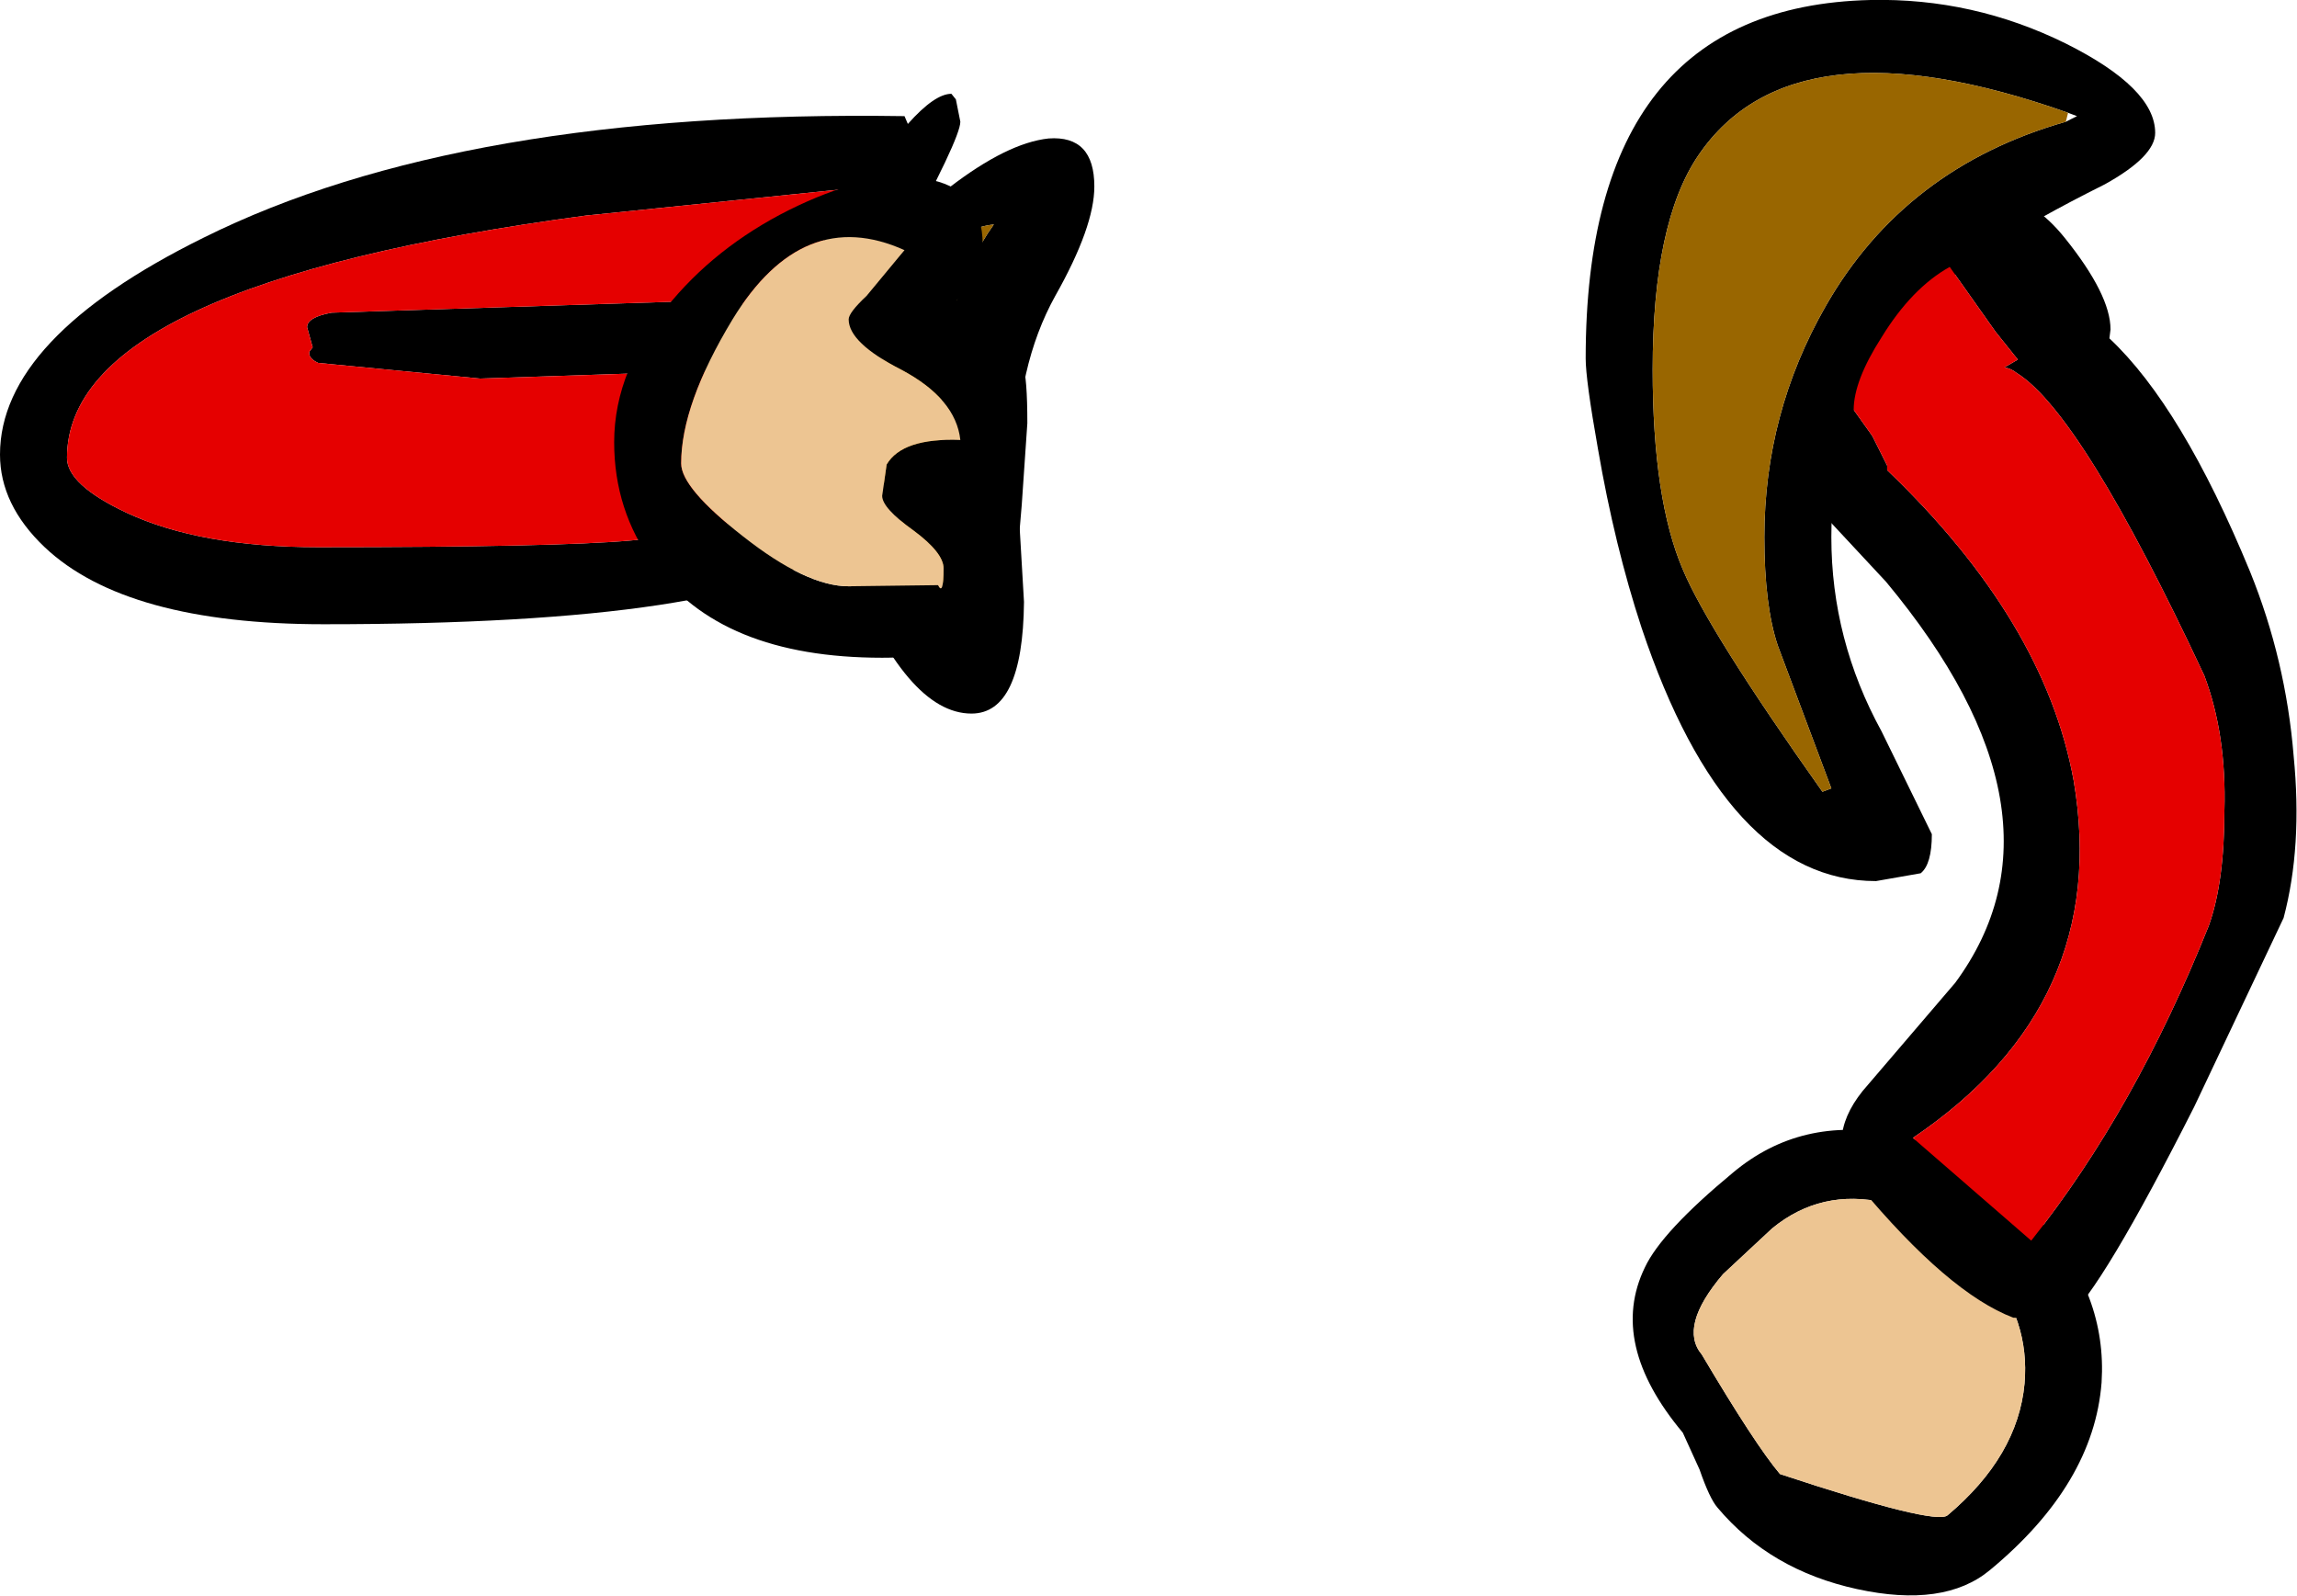
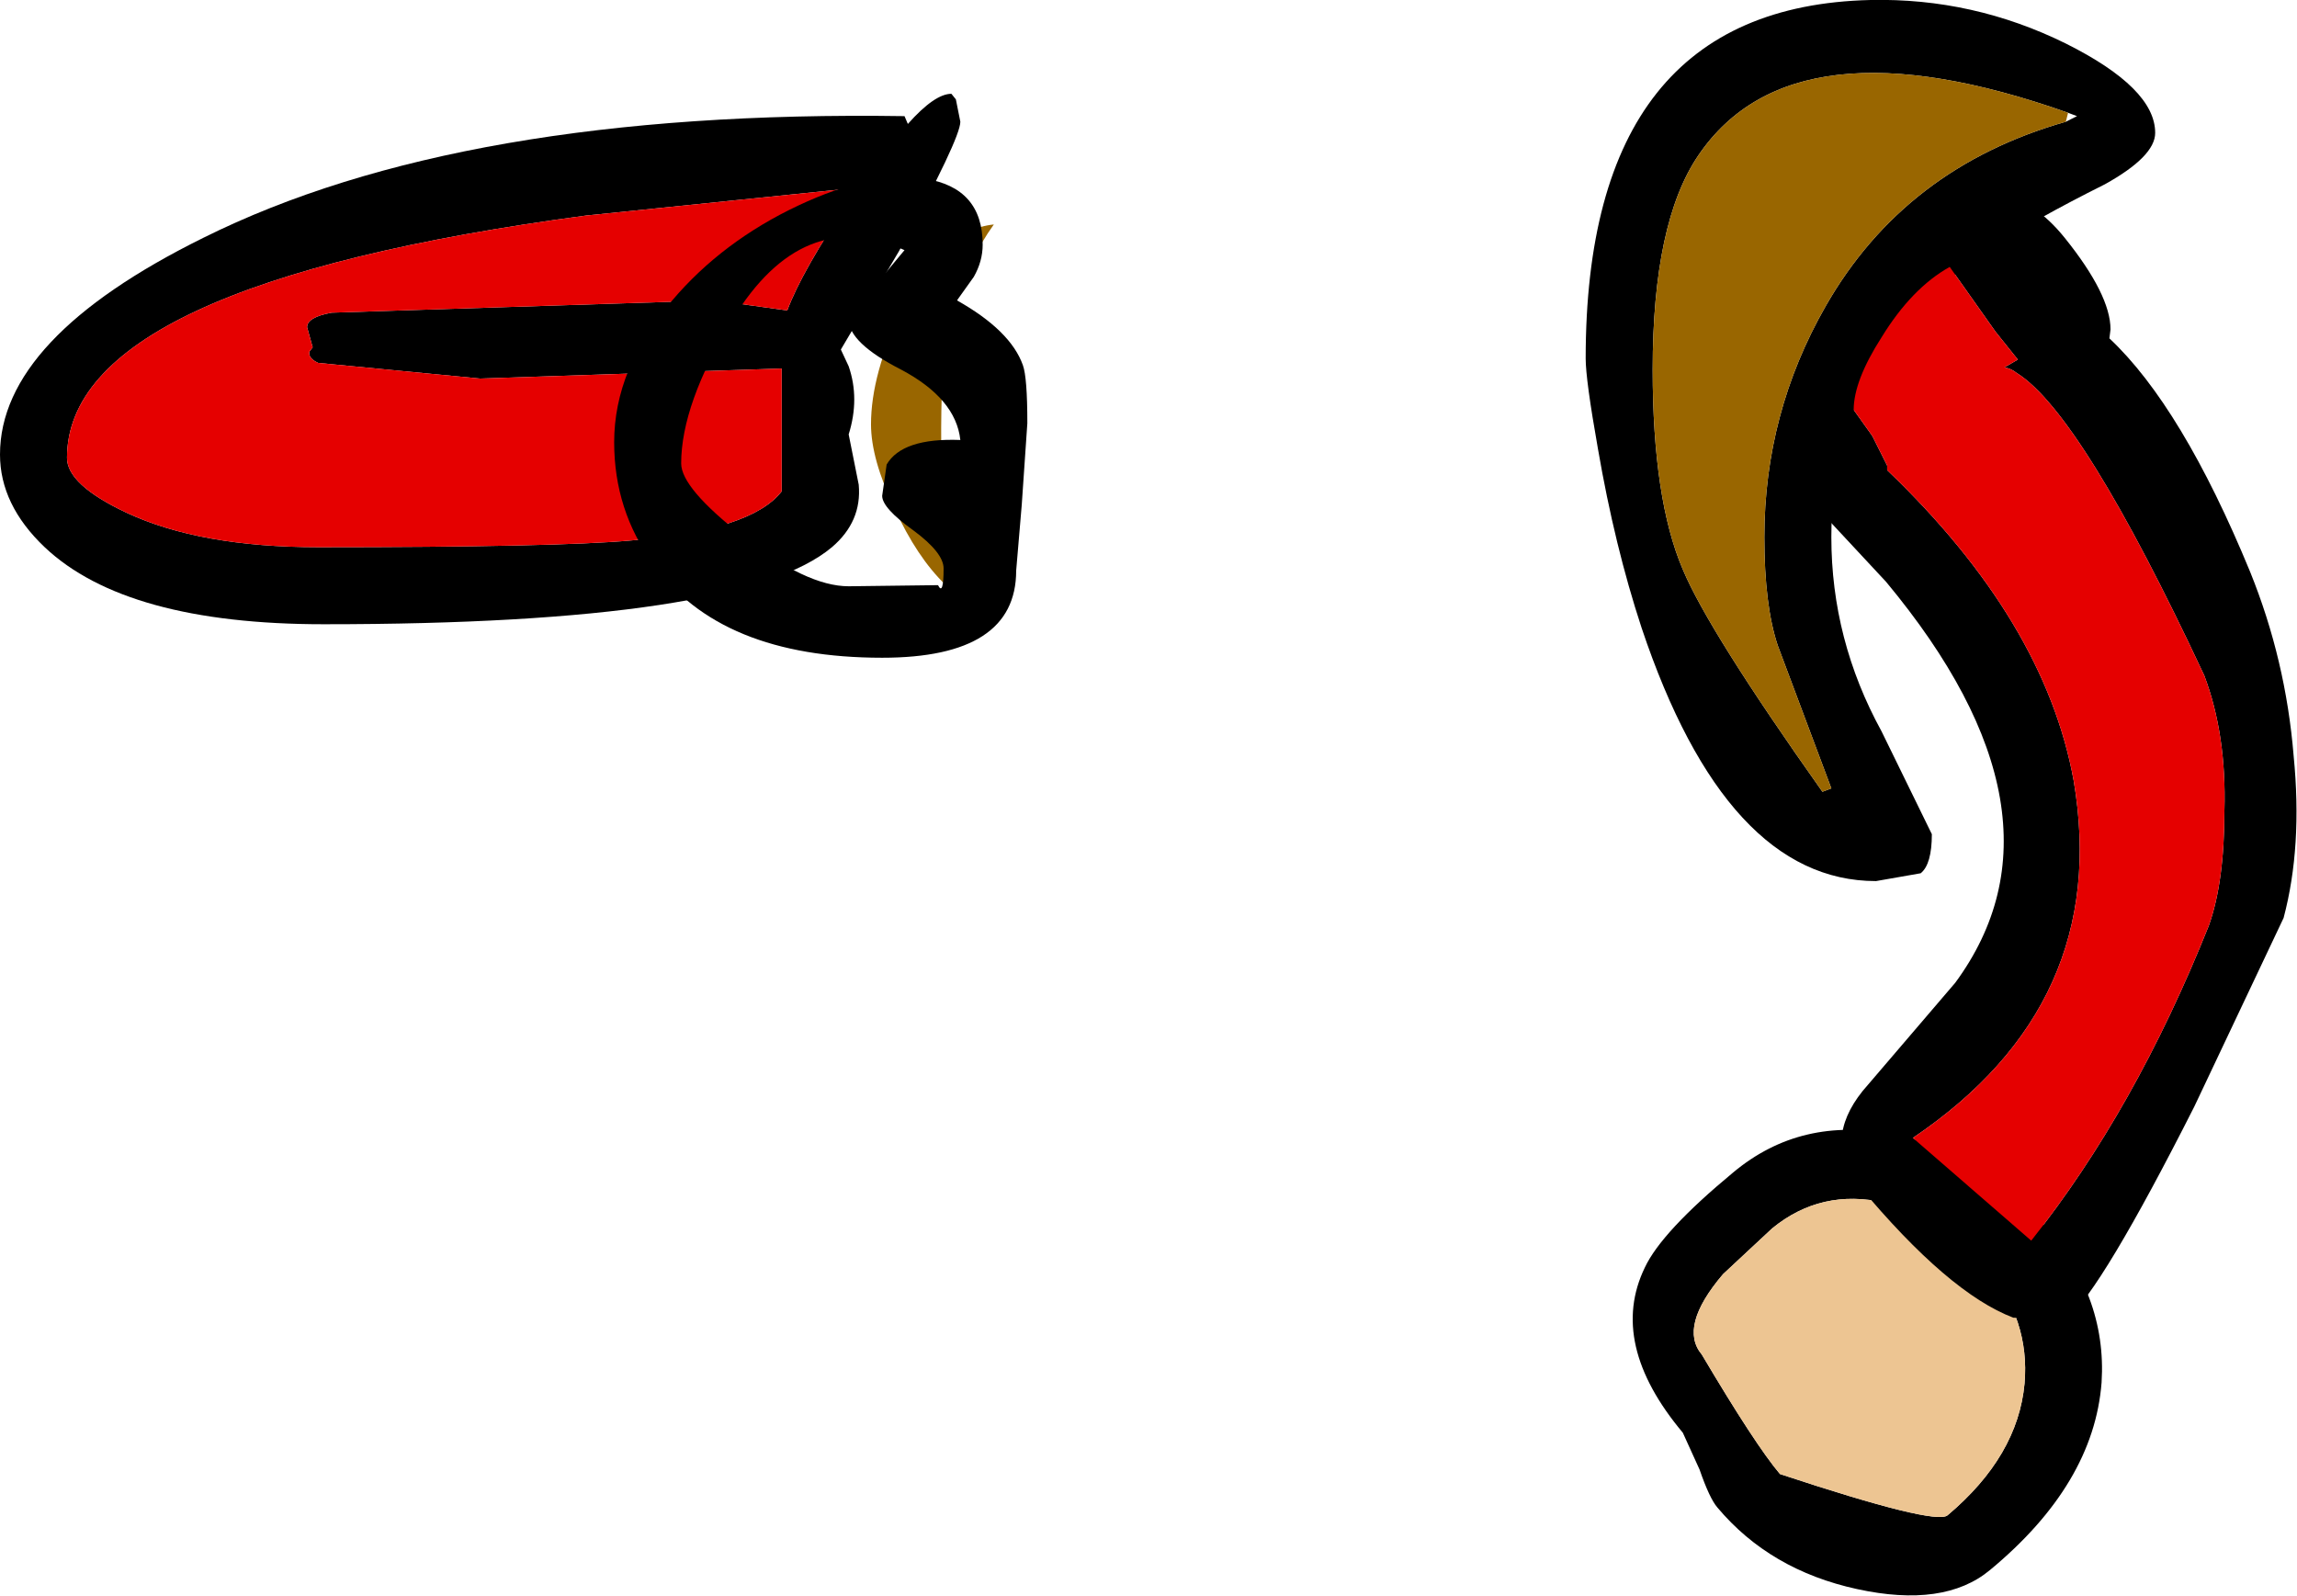
<svg xmlns="http://www.w3.org/2000/svg" height="71.45px" width="102.85px">
  <g transform="matrix(1.0, 0.0, 0.0, 1.0, -25.0, -11.05)">
    <path d="M114.25 22.1 Q107.0 26.8 107.0 35.1 107.0 39.7 109.25 43.8 L111.5 48.4 Q111.5 49.75 111.0 50.15 L109.0 50.5 Q102.3 50.5 98.5 39.15 97.3 35.5 96.55 31.15 96.0 28.05 96.0 27.1 96.0 11.35 108.75 11.05 113.35 10.95 117.5 13.0 121.5 15.0 121.5 17.0 121.5 18.05 119.25 19.3 116.05 20.9 114.25 22.1 M117.5 16.5 L118.0 16.25 117.6 16.1 Q105.3 11.75 101.05 18.0 99.0 21.0 99.0 27.6 99.0 33.4 100.35 36.55 101.5 39.3 106.6 46.5 L107.0 46.35 104.6 39.95 Q104.0 38.15 104.0 35.1 104.0 29.55 106.75 24.75 110.3 18.55 117.5 16.5" fill="#000000" fill-rule="evenodd" stroke="none" />
    <path d="M117.5 16.5 Q110.3 18.55 106.75 24.75 104.0 29.55 104.0 35.1 104.0 38.15 104.6 39.95 L107.0 46.35 106.6 46.5 Q101.5 39.3 100.35 36.55 99.0 33.4 99.0 27.6 99.0 21.0 101.05 18.0 105.3 11.75 117.6 16.1 L117.5 16.5" fill="#996600" fill-rule="evenodd" stroke="none" />
-     <path d="M65.4 24.9 Q64.0 27.8 64.0 30.05 64.0 31.6 65.05 33.8 66.05 36.0 67.35 37.25 67.1 32.25 67.15 29.45 67.2 24.3 69.5 21.1 67.1 21.35 65.4 24.9 M74.0 19.4 Q74.0 21.2 72.25 24.3 70.5 27.45 70.5 32.0 L70.85 38.0 Q70.8 43.0 68.5 43.0 65.6 43.0 63.0 36.55 L61.0 30.0 Q61.0 24.55 67.5 19.45 70.1 17.45 71.95 17.25 74.0 17.1 74.0 19.4" fill="#000000" fill-rule="evenodd" stroke="none" />
    <path d="M65.4 24.9 Q67.1 21.35 69.5 21.1 67.2 24.3 67.15 29.45 67.1 32.25 67.35 37.25 66.05 36.0 65.05 33.8 64.0 31.6 64.0 30.05 64.0 27.8 65.4 24.9" fill="#996600" fill-rule="evenodd" stroke="none" />
    <path d="M63.45 19.45 L51.25 20.7 Q28.0 23.8 28.0 31.55 28.0 32.75 30.65 34.0 33.95 35.55 39.25 35.55 49.9 35.55 53.25 35.25 58.65 34.8 60.0 33.05 L60.0 27.55 46.5 28.0 39.25 27.3 Q38.8 27.1 38.85 26.8 L39.0 26.6 38.75 25.7 Q38.75 25.25 39.85 25.05 L57.0 24.5 60.25 24.95 Q60.9 23.2 63.05 20.0 L63.45 19.45 M67.8 15.5 L68.0 16.5 Q68.0 17.25 65.25 22.3 L62.65 26.7 63.0 27.45 Q63.5 28.9 63.0 30.5 L63.45 32.75 Q63.6 34.4 62.25 35.55 58.15 39.0 39.5 39.0 30.65 39.0 27.0 35.55 25.0 33.65 25.0 31.4 25.0 26.2 34.1 21.7 45.65 15.95 65.5 16.25 L65.65 16.6 Q66.85 15.25 67.6 15.25 L67.8 15.5" fill="#000000" fill-rule="evenodd" stroke="none" />
    <path d="M63.45 19.45 L63.05 20.0 Q60.9 23.2 60.25 24.95 L57.0 24.5 39.85 25.05 Q38.75 25.25 38.75 25.7 L39.0 26.6 38.85 26.8 Q38.8 27.1 39.25 27.3 L46.5 28.0 60.0 27.55 60.0 33.05 Q58.65 34.8 53.25 35.25 49.9 35.55 39.25 35.55 33.95 35.55 30.65 34.0 28.0 32.75 28.0 31.55 28.0 23.8 51.25 20.7 L63.45 19.45" fill="#e50000" fill-rule="evenodd" stroke="none" />
    <path d="M65.5 22.25 Q60.95 20.2 57.8 25.35 55.5 29.15 55.5 31.8 55.5 32.9 58.25 35.05 61.1 37.3 63.0 37.3 L67.0 37.25 Q67.25 37.75 67.25 36.5 67.25 35.8 65.9 34.8 64.5 33.8 64.5 33.25 L64.7 31.85 Q65.4 30.65 68.0 30.75 67.8 28.9 65.35 27.6 63.0 26.4 63.0 25.35 63.0 25.05 63.8 24.3 L65.25 22.55 65.5 22.25 M69.0 22.0 Q69.0 22.75 68.6 23.45 L67.85 24.5 Q70.25 25.85 70.8 27.4 71.0 27.95 71.0 30.0 L70.75 33.65 70.5 36.6 Q70.5 40.5 64.5 40.5 57.25 40.5 54.25 36.3 52.5 33.9 52.5 30.85 52.5 27.55 55.1 24.5 57.35 21.85 60.75 20.25 64.05 18.7 66.4 19.05 69.0 19.45 69.0 22.0" fill="#000000" fill-rule="evenodd" stroke="none" />
-     <path d="M65.5 22.25 L65.25 22.55 63.8 24.3 Q63.0 25.05 63.0 25.35 63.0 26.4 65.35 27.6 67.8 28.9 68.0 30.75 65.4 30.65 64.7 31.85 L64.5 33.25 Q64.5 33.8 65.9 34.8 67.25 35.8 67.25 36.5 67.25 37.75 67.0 37.25 L63.0 37.3 Q61.1 37.3 58.25 35.05 55.5 32.9 55.5 31.8 55.5 29.15 57.8 25.35 60.95 20.2 65.5 22.25" fill="#edc592" fill-rule="evenodd" stroke="none" />
    <path d="M109.8 61.85 Q105.65 61.0 102.6 63.55 99.4 66.2 98.65 67.8 97.0 71.2 100.35 75.2 L101.1 76.85 Q101.55 78.15 101.9 78.55 104.25 81.35 108.15 82.2 112.05 83.05 114.1 81.35 118.75 77.5 119.1 72.95 119.35 69.0 116.4 65.75 113.7 62.6 109.8 61.85 M113.95 67.8 Q115.9 70.15 115.65 73.0 115.35 76.25 112.2 78.9 111.65 79.35 104.7 77.05 103.6 75.75 101.2 71.7 100.15 70.45 102.15 68.1 L104.35 66.05 Q106.55 64.25 109.4 64.9 112.1 65.5 113.95 67.8" fill="#000000" fill-rule="evenodd" stroke="none" />
    <path d="M113.95 67.8 Q112.1 65.5 109.4 64.9 106.55 64.25 104.35 66.05 L102.15 68.1 Q100.15 70.45 101.2 71.7 103.6 75.75 104.7 77.05 111.65 79.35 112.2 78.9 115.35 76.25 115.65 73.0 115.9 70.15 113.95 67.8" fill="#edc592" fill-rule="evenodd" stroke="none" />
    <path d="M125.75 36.65 Q127.35 40.6 127.7 44.9 128.1 48.95 127.25 52.15 L123.25 60.6 Q119.1 68.8 117.55 70.1 L115.15 70.05 Q112.25 68.95 108.25 64.15 106.6 62.15 108.4 59.9 L112.55 55.05 Q118.1 47.5 109.45 37.1 L106.75 34.2 Q105.6 32.95 105.5 32.15 L105.45 32.1 106.75 31.55 106.6 31.25 106.0 29.45 Q106.0 27.5 107.4 25.25 108.85 22.85 111.5 20.85 114.75 18.35 117.45 21.7 119.5 24.25 119.5 25.8 L119.45 26.2 Q122.7 29.25 125.75 36.65 M124.6 47.35 Q124.7 43.95 123.7 41.3 118.2 29.55 115.3 27.75 115.05 27.55 114.75 27.5 L115.35 27.15 114.35 25.9 112.3 23.0 Q110.6 23.95 109.25 26.15 108.0 28.1 108.0 29.4 L108.75 30.45 108.85 30.6 109.5 31.9 109.5 32.1 Q116.55 38.85 117.85 46.0 119.55 56.0 110.65 62.0 L115.95 66.6 Q120.6 60.75 123.9 52.5 124.6 50.55 124.6 47.35" fill="#000000" fill-rule="evenodd" stroke="none" />
    <path d="M124.6 47.35 Q124.6 50.55 123.9 52.5 120.6 60.75 115.95 66.6 L110.65 62.0 Q119.55 56.0 117.85 46.0 116.55 38.85 109.5 32.1 L109.5 31.9 108.85 30.6 108.75 30.45 108.0 29.4 Q108.0 28.1 109.25 26.15 110.6 23.95 112.3 23.0 L114.35 25.9 115.35 27.15 114.75 27.5 Q115.05 27.55 115.3 27.75 118.2 29.55 123.7 41.3 124.7 43.95 124.6 47.35" fill="#e50000" fill-rule="evenodd" stroke="none" />
  </g>
</svg>